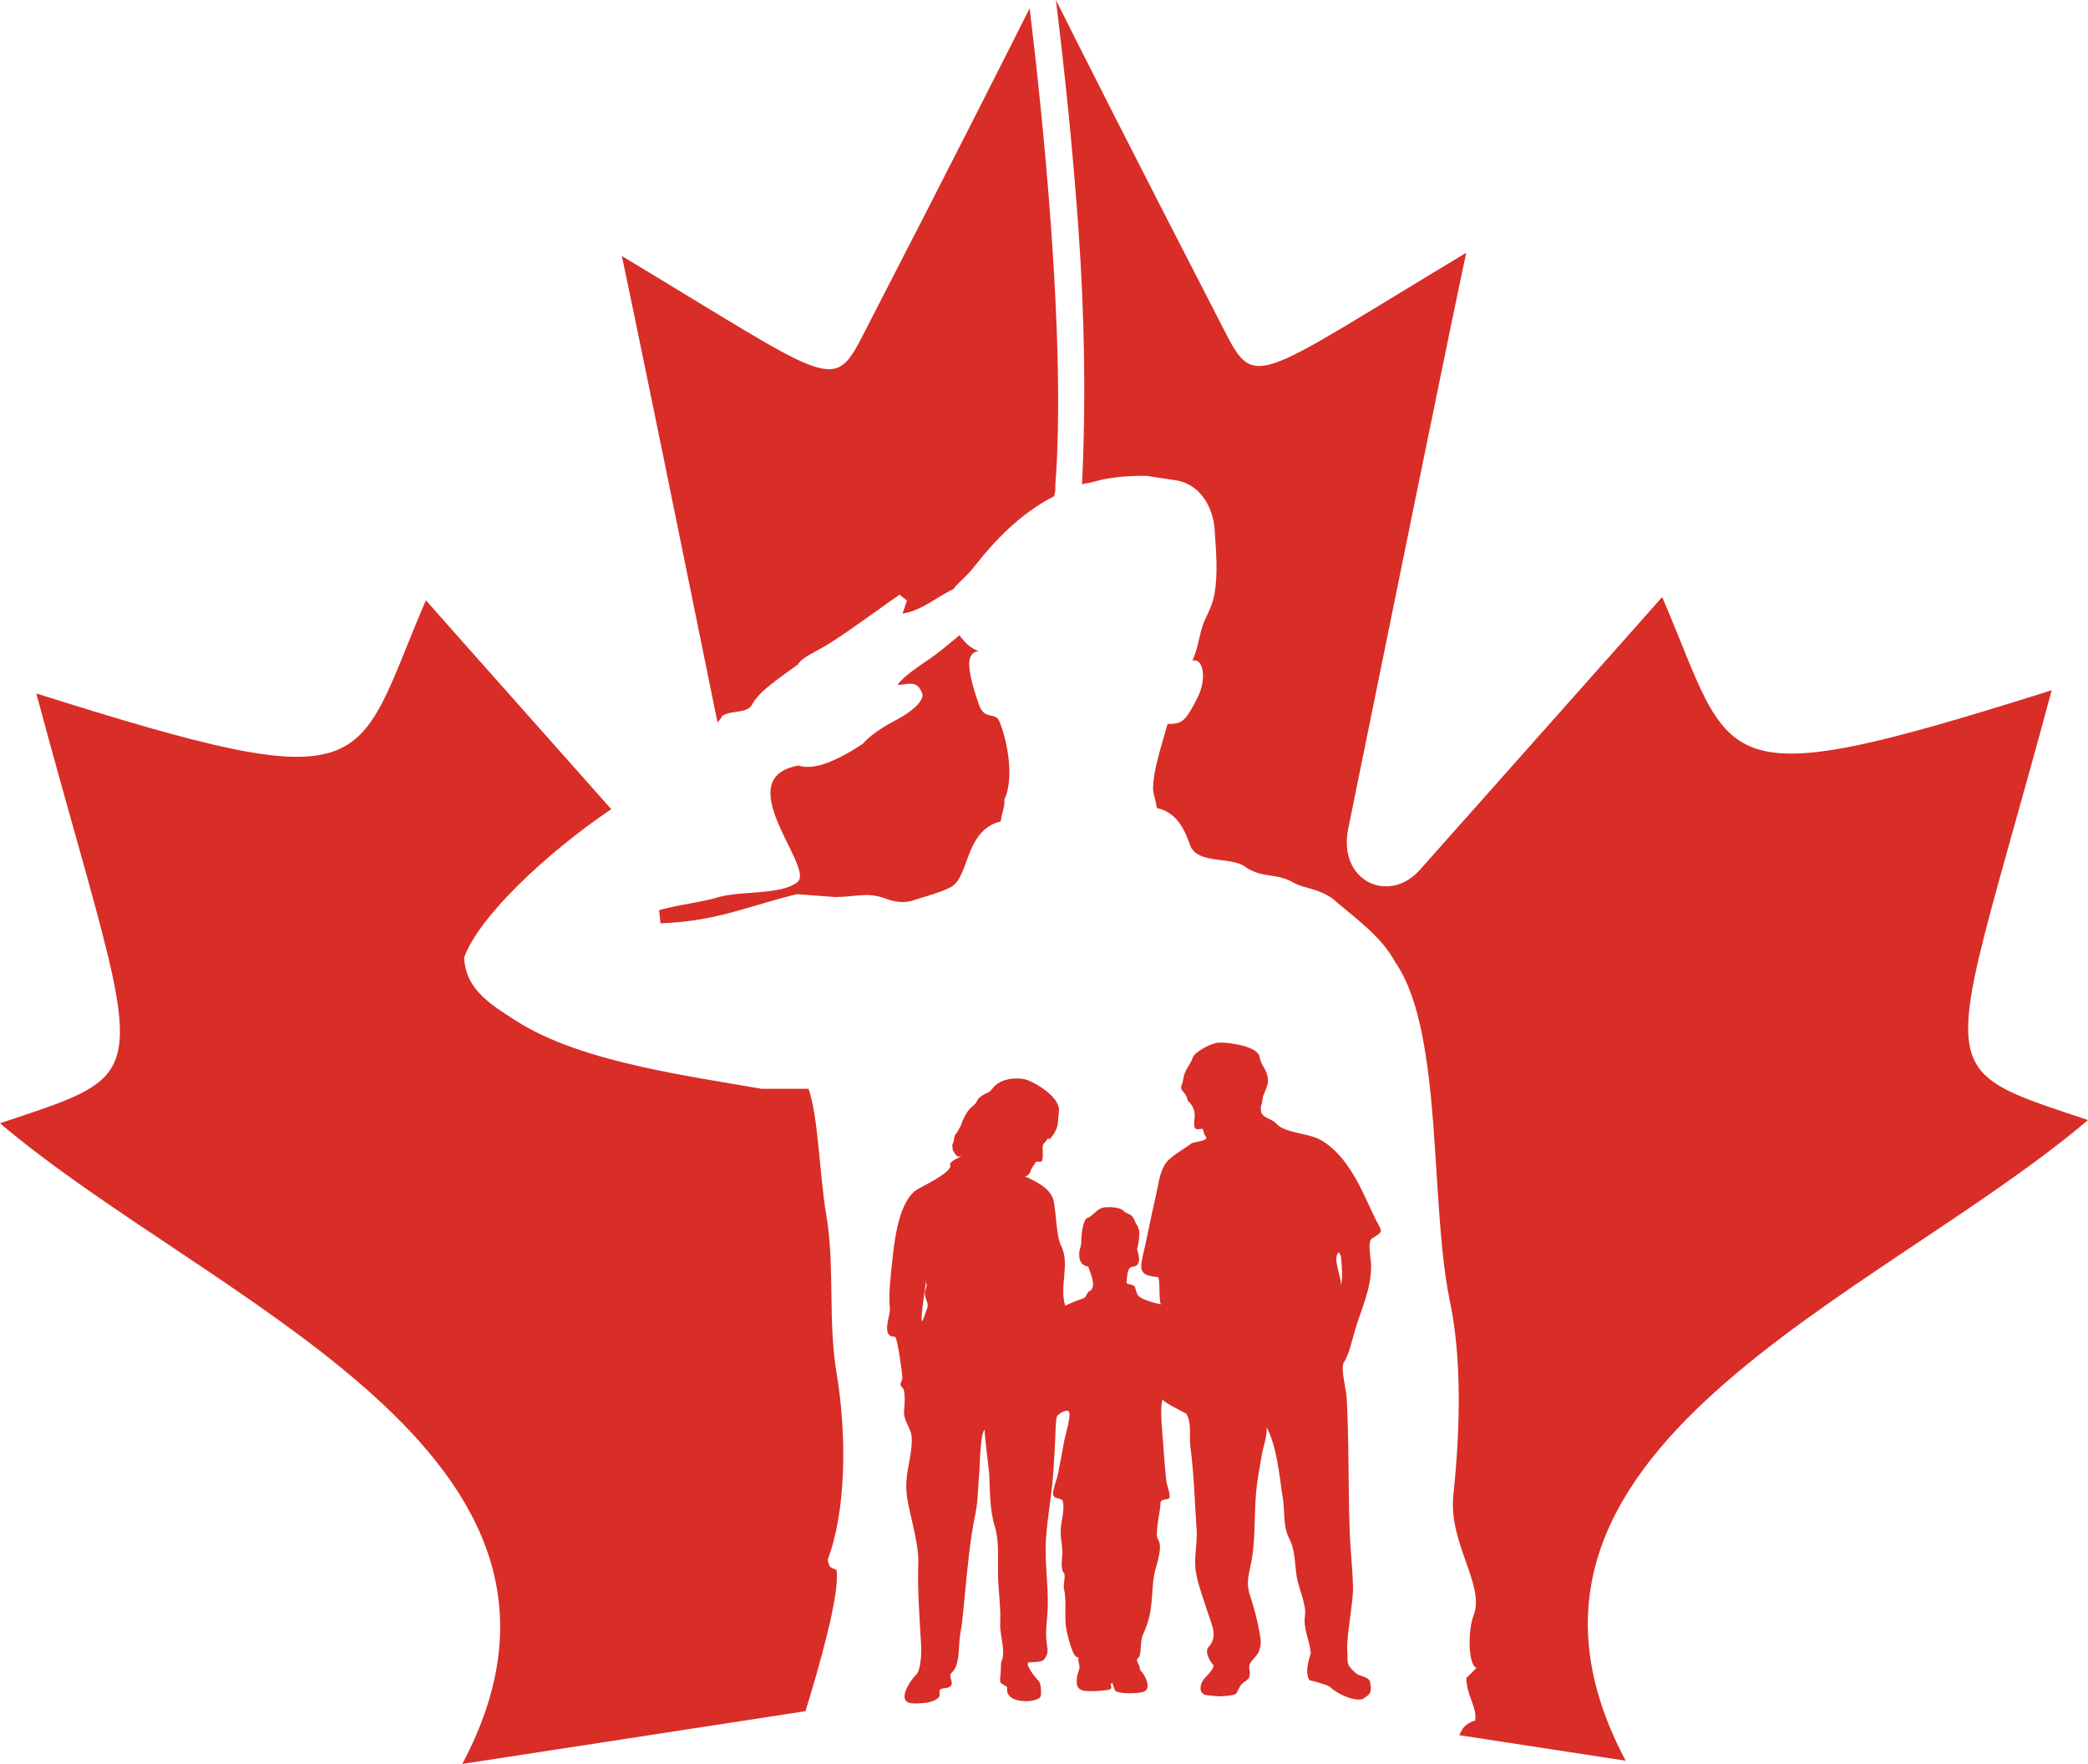
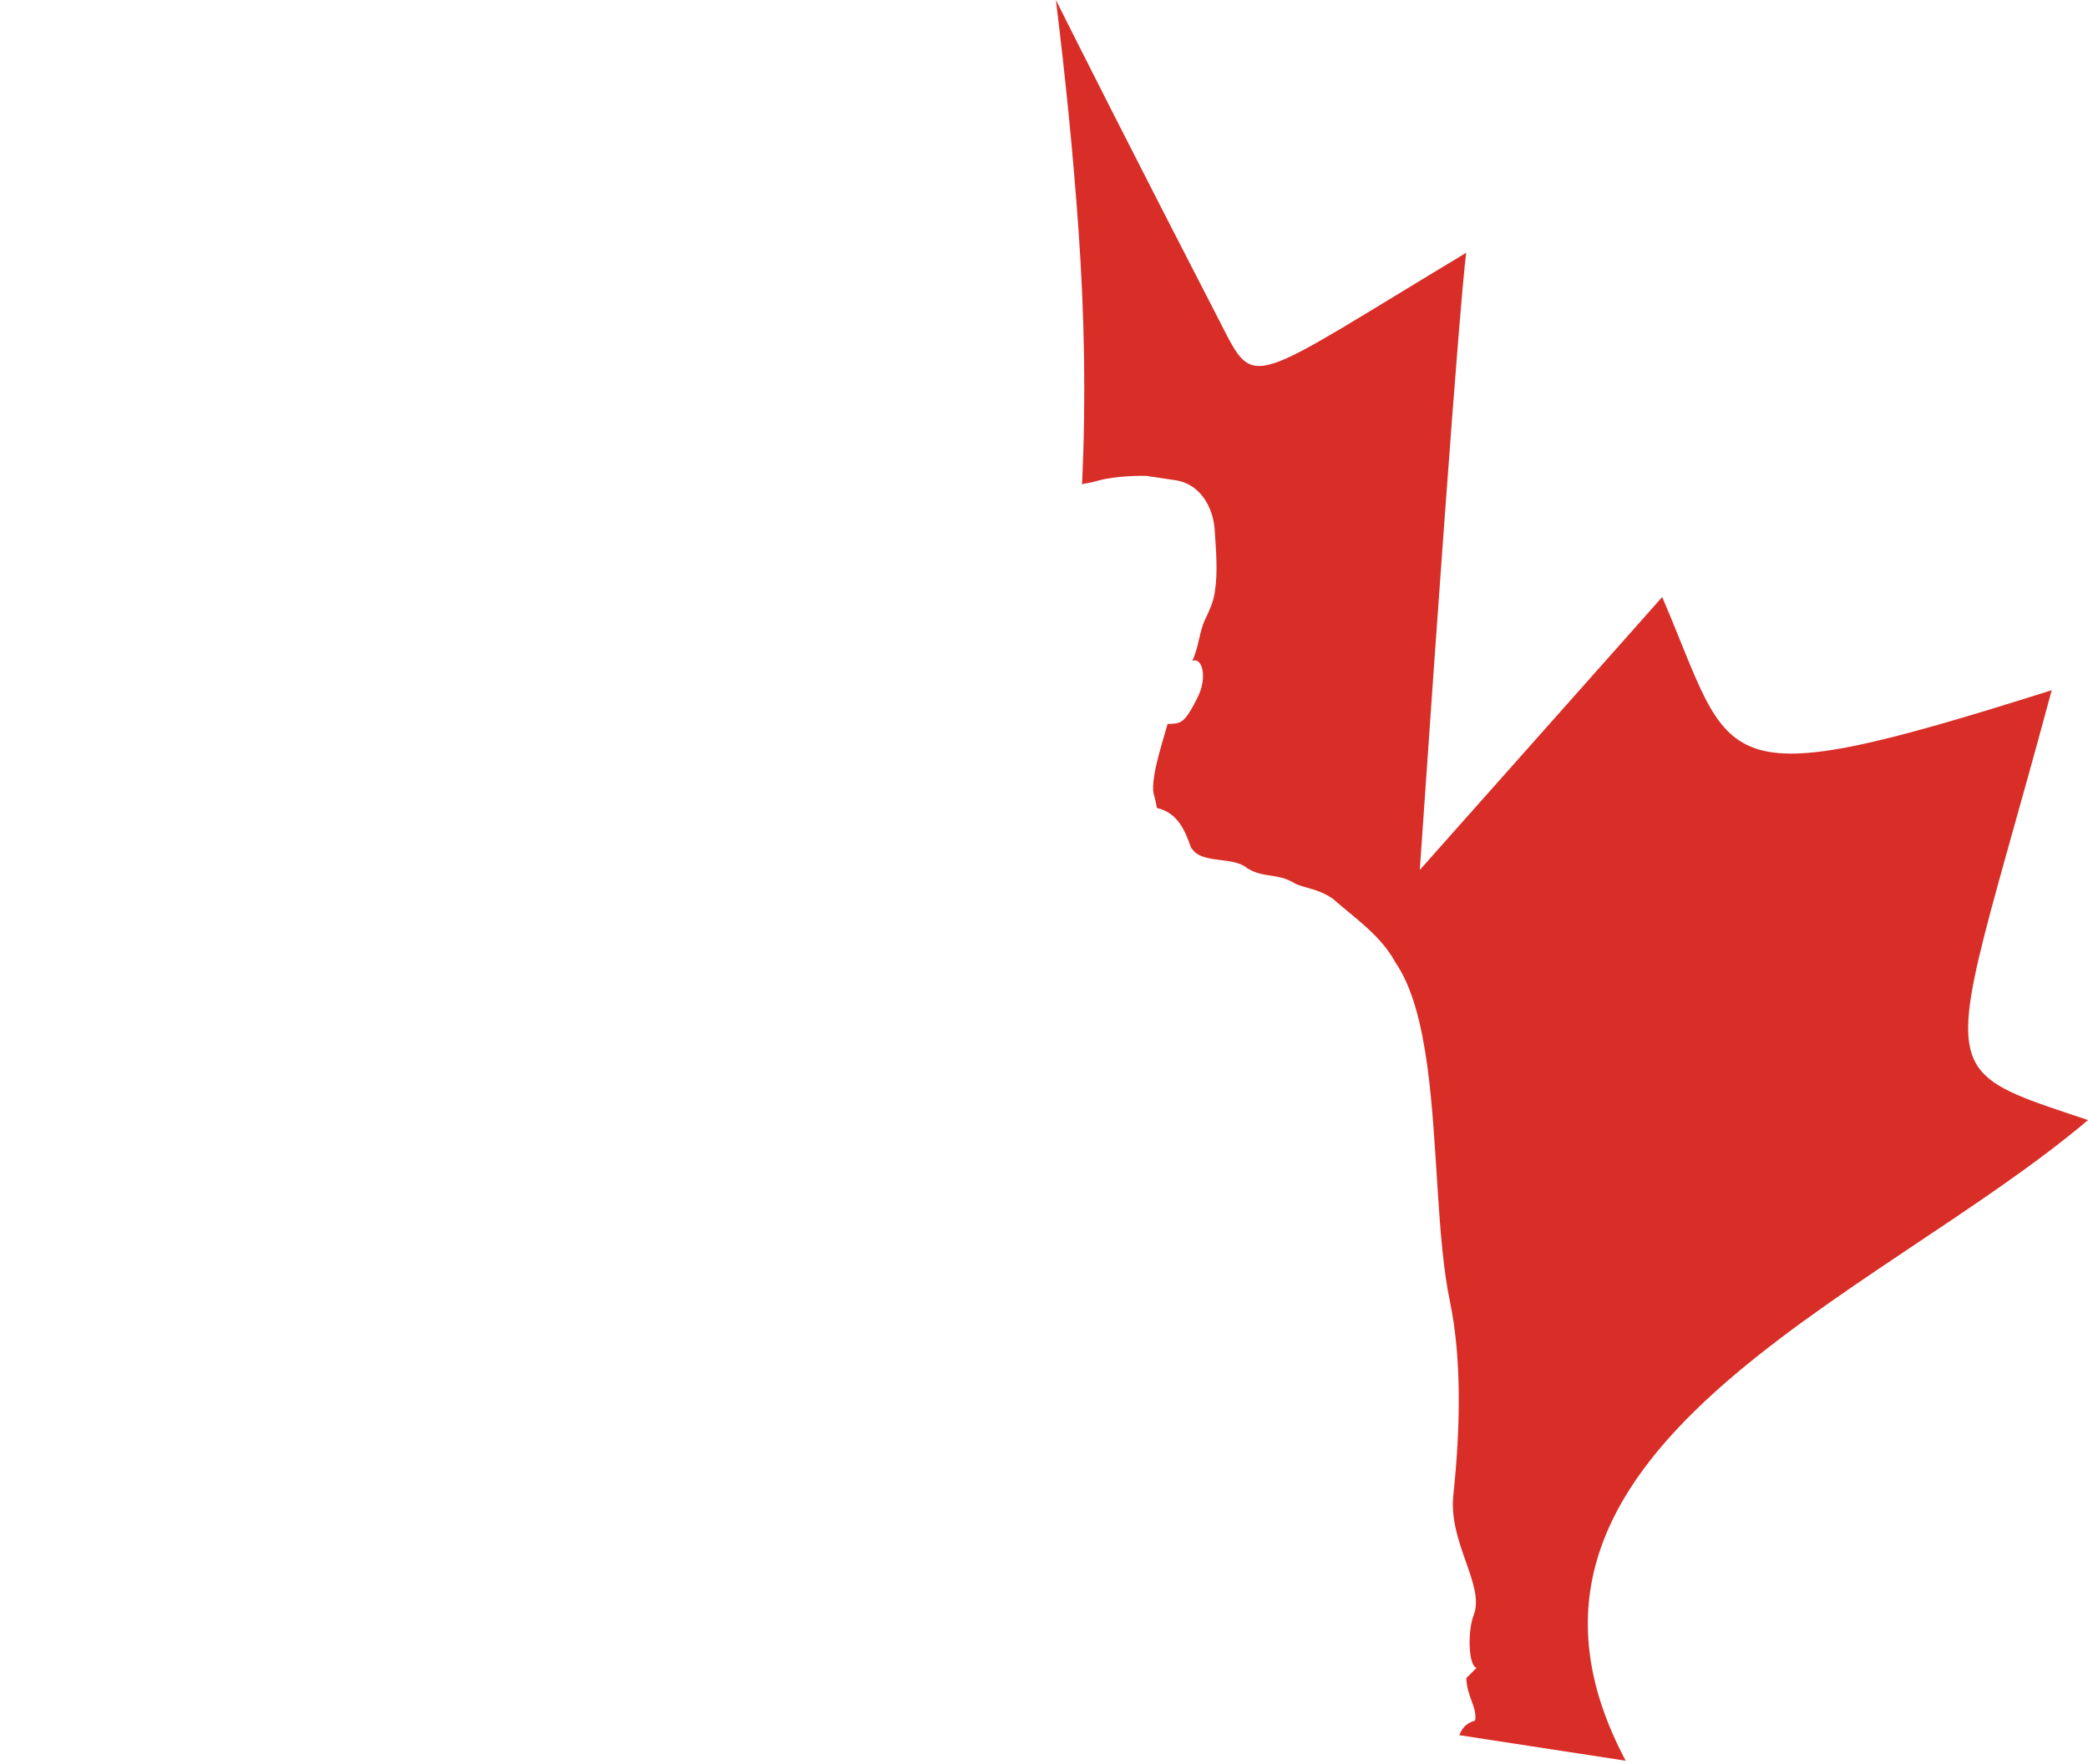
<svg xmlns="http://www.w3.org/2000/svg" version="1.1" id="Layer_1" x="0px" y="0px" viewBox="0 0 508.09 429.2" style="enable-background:new 0 0 508.09 429.2;" xml:space="preserve">
  <style type="text/css">
	.st0{fill:#D92D27;}
	.st1{fill-rule:evenodd;clip-rule:evenodd;fill:#D92D27;}
</style>
  <g>
-     <path class="st0" d="M201.41,379.51c4.48-11.71,4.72-30.19,2.14-45.54c-2.1-12.48-0.37-26.09-2.5-38.42   c-1.64-9.52-1.89-23.79-4.3-30.61h-11.43c-9.37-1.61-19.43-3.18-29.04-5.32c-11.69-2.6-22.71-6.03-30.97-11.4   c-5.11-3.32-12.18-7.28-12.35-15.28c3.66-10.03,20.12-25.45,35.78-36.05c-39.79-44.76-45.11-50.83-45.11-50.83   c-17.82,41.45-10.89,49.19-94.8,22.68c16.16,60.02,24.36,80.59,18.42,90.88c-3.56,6.17-12.2,8.64-27.26,13.71   c51.83,43.88,152.63,80.42,112.5,155.88c0,0,26.92-4.11,83.51-12.83c3.25-10.49,8.49-28.76,7.55-34.37   C201.99,381.4,201.78,381.4,201.41,379.51" />
-     <path class="st0" d="M183.02,171.43c1.76-3.34,6.7-6.46,11.18-9.78c0.95-1.79,4.35-2.96,8.05-5.35c1.3-0.84,2.68-1.76,4.08-2.73   c1.07-0.75,2.17-1.5,3.25-2.27c0.09-0.07,0.18-0.12,0.26-0.18c1.32-0.93,2.59-1.84,3.85-2.73c0.63-0.45,1.25-0.89,1.84-1.33   c0.27-0.18,0.53-0.37,0.78-0.55c0.91-0.64,1.79-1.27,2.59-1.81c0.6,0.49,1.2,0.94,1.79,1.43c-0.36,1.05-0.72,2.14-1.07,3.19   c0.33-0.05,0.63-0.17,0.95-0.25c0.11,0.01,0.23-0.03,0.35-0.03c3.62-0.95,6.5-3.27,9.78-5.02c0.31-0.16,0.84-0.52,1.3-0.66   c0.29-0.4,0.61-0.78,0.95-1.14c1.2-1.27,2.58-2.38,3.84-4c5.31-6.77,11.44-13.24,19.7-17.47c0.23-0.84,0.4-1.71,0.3-2.58   c2.72-34.91-3.18-90.89-6.24-116.16c-5.76,11.49-18.74,37.19-39.56,77.58c-8.44,16.5-6.46,14.69-59.69-17.3   c0,0,1.19,4.74,23.3,113.51c0.8-0.95,1.17-1.5,1.1-1.55C177.84,172.7,181.82,173.76,183.02,171.43" />
-     <path class="st0" d="M162.46,220.95L162.46,220.95l-0.2,0.04 M231.33,156.35c-1.54,1.29-3.11,2.55-4.74,3.72   c-0.13,0.1-0.35,0.24-0.56,0.37c-2.6,1.82-5.31,3.51-7.43,5.88v0.38c3.17-0.39,4.48-0.96,5.72,1.77c1.02,1.96-2.84,4.97-6.46,6.84   c-3.31,1.68-6.64,4.07-7.84,5.62c-1.19,0.81-2.43,1.58-3.69,2.29c-0.44,0.25-0.88,0.48-1.32,0.72c-0.19,0.1-0.38,0.19-0.57,0.29   c-0.4,0.21-0.79,0.39-1.18,0.57c-0.26,0.13-0.51,0.23-0.77,0.34c-0.35,0.15-0.7,0.3-1.04,0.43c-0.57,0.21-1.13,0.4-1.67,0.55   c-0.22,0.06-0.42,0.1-0.64,0.16c-0.39,0.08-0.77,0.17-1.14,0.23c-0.22,0.02-0.43,0.04-0.63,0.06c-0.38,0.03-0.75,0.04-1.11,0.03   c-0.17-0.01-0.34,0-0.5-0.02c-0.51-0.06-1-0.14-1.46-0.31c-16.87,3.05,3.25,24.03,0,28.1c-0.1,0.12-0.23,0.23-0.35,0.36h0   c-3.95,2.93-12.63,2.06-18.51,3.4c-4.26,1.35-8.82,1.77-13.17,2.86h0c-0.64,0.13-1.27,0.29-1.89,0.49   c0.12,1.07,0.24,2.14,0.35,3.19c13.98-0.48,22.27-4.54,33.22-7.09c1.28,0.09,2.56,0.2,3.84,0.29c1.81,0.14,3.64,0.27,5.46,0.41   c1.11-0.01,2.1-0.08,3.05-0.16c0.03,0,0.06,0,0.09,0c0.82-0.07,1.59-0.16,2.35-0.23c0.57-0.05,1.14-0.08,1.7-0.1   c0.07,0,0.13-0.01,0.19-0.01c0.6-0.01,1.2,0.04,1.83,0.11l0.46,0.07c0.65,0.11,1.31,0.25,2.01,0.5c1.75,0.6,4.37,1.67,7.61,0.53   c0.32-0.11,0.74-0.24,1.21-0.39c0.38-0.11,0.81-0.25,1.25-0.38c0.2-0.06,0.4-0.12,0.6-0.18c0.51-0.16,1.04-0.33,1.57-0.5   c0.16-0.06,0.33-0.12,0.49-0.17c0.57-0.19,1.13-0.39,1.66-0.59c0.22-0.09,0.43-0.19,0.64-0.27c0.56-0.23,1.08-0.46,1.51-0.7   c0.31-0.18,0.58-0.41,0.84-0.65c2.01-1.93,2.72-5.99,4.46-9.48c0.03-0.07,0.07-0.16,0.11-0.23c0.02-0.04,0.05-0.07,0.07-0.11   c0.73-1.42,1.68-2.72,2.95-3.73c0.09-0.07,0.18-0.14,0.27-0.2c0.31-0.23,0.65-0.45,1-0.63c0.1-0.06,0.18-0.13,0.28-0.18   c0.16-0.08,0.3-0.13,0.45-0.2c0.04-0.01,0.08-0.03,0.13-0.06c0.33-0.14,0.65-0.23,0.95-0.29c0.19-0.05,0.35-0.12,0.53-0.17   c0.42-2.92,0.99-3.17,0.9-5.33c2.8-6.03,0.03-16.24-1.16-18.82c-0.9-2.71-3.65-0.26-5.05-4.28c-3.61-10.36-2.64-12.63,0-13.07   c-0.79-0.16-1.53-0.59-2.24-1.13c-0.91-0.7-1.74-1.65-2.51-2.67c-0.28,0.24-0.57,0.48-0.86,0.73   C232.17,155.66,231.76,156.02,231.33,156.35z" />
-     <path class="st0" d="M508.09,272.55c-14.4-4.84-22.9-7.33-26.74-12.94c-6.85-10.03,1.33-30.05,17.91-91.66   c-83.84,26.51-76.98,18.78-94.79-22.67c0,0-6.52,7.39-58.98,66.4c-7.49,8.43-20.02,2.79-17.41-10.07   C355.43,66.97,356.8,61.5,356.8,61.5c-53.24,31.99-51.26,33.81-59.7,17.3C275.53,36.97,262.37,10.84,256.94,0   c2.29,18.59,4.18,37.23,5.5,55.91c1.46,20.7,1.85,41.24,0.86,61.95c0.03-0.01,0.07-0.02,0.1-0.03c0.22-0.07,0.43-0.14,0.65-0.2   c0.34-0.03,0.68-0.05,1-0.13c1.03-0.25,2.2-0.54,3.31-0.83c0.04-0.01,0.07-0.02,0.1-0.03c3.22-0.61,6.69-0.91,10.48-0.85   c2.37,0.35,4.78,0.71,7.13,1.07c6.06,0.92,9.17,6.68,9.51,12.11c0.32,5.05,0.82,10.2,0.01,15.22c-0.4,2.48-1.3,4.35-2.35,6.56   c-0.21,0.44-0.38,0.89-0.54,1.35c-0.73,2.09-1.02,4.31-1.72,6.47c-0.26,0.8-0.52,1.56-0.83,2.26c2.33-1.05,3.82,3.91,1.2,9.02   c-2.37,4.68-3.36,5.84-5.19,6.18c-0.57,0.1-1.23,0.12-2.05,0.14c-0.11,0.38-0.22,0.81-0.36,1.27c-0.93,3.2-2.37,7.93-2.87,11.21   c-0.74,4.91,0.08,4.15,0.62,7.95c5.22,1.19,6.89,5.69,8.34,9.69c0.17,0.18,0.4,0.46,0.86,1.03c3.1,2.73,9.71,1.23,12.79,3.95   c4.18,2.5,7.22,1.1,11.4,3.58c2.31,1.34,5.52,1.17,9.4,3.82c5.84,5.09,11.74,9.02,15.28,15.55c4.15,6.01,6.38,15.12,7.78,25.41   c2.54,18.83,2.25,41.65,5.46,57.02c2.92,13.96,2.55,31.01,0.84,47.16c-1.23,11.68,7.78,21.97,4.94,29.23   c-1.52,3.9-1.27,12.35,0.72,12.8c-0.84,0.84-1.67,1.67-2.5,2.49c0.11,4.52,2.67,7.06,2.14,10.32c-2.67,0.85-3.17,2.15-3.87,3.57   c27.32,4.21,40.51,6.22,40.51,6.22C355.47,352.98,456.28,316.45,508.09,272.55" />
-     <path class="st1" d="M326.29,305.64L326.29,305.64c-0.01-0.15-0.51-0.9-0.47-0.93c-1.9,1.4,1.1,6.83,0.33,8.32   C326.94,311.49,326.43,307.39,326.29,305.64 M225.12,314.06c-0.4,1.86,1.11,2.84,0.44,4.4c-0.15,0.35-0.9,2.89-1.16,3   c-0.62,0.23,0.97-9.55,0.96-9.85C225.44,313.43,225.76,312.11,225.12,314.06z M290.32,269.56c-1.48-2.78-0.88-0.3-1.55-2.62   c-0.26-0.89-1.47-1.59-1.36-2.43c0.11-0.86,0.36-0.68,0.49-1.78c0.27-2.42,1.83-3.68,2.34-5.37c0.44-1.44,4.62-3.55,6.15-3.65   c2.12-0.18,9.68,0.77,10.12,3.47c0.39,2.38,1.84,2.85,2.04,5.57c0.13,1.52-1.26,3.67-1.26,4.38c0,0.08-0.38,2.55-0.53,1.96   c0.27,1.03-0.57,2.02,2.06,3.18c2.3,1.03,1.46,1.56,3.94,2.53c2.36,0.91,4.51,1.08,6.95,1.87c3.1,1.01,6.04,3.97,7.88,6.54   c3.38,4.72,4.68,8.47,7.24,13.66c1.37,2.74,2.05,2.75-0.92,4.43c-1.26,0.69-0.27,5.04-0.27,6.55c0.07,5.75-2.37,10.59-3.96,15.95   c-0.68,2.34-1.36,5.71-2.69,7.76c-0.84,1.3,0.61,6.69,0.71,8.49c0.57,10.58,0.35,21.25,0.71,31.85c0.19,5.99,0.65,8.31,0.83,14.31   c0.1,3.5-1.66,12.12-1.4,15.45c0.26,2.96-0.52,3.2,2.08,5.46c1.11,0.94,3.26,0.75,3.51,2.35c0.33,2.14,0.22,2.66-1.47,3.7   c-1.18,1.14-5.87-0.39-8.47-2.79c-0.4-0.37-3.93-1.35-4.8-1.52c-1.5-1.92,0.3-6.46,0.28-6.61c-0.33-3.33-1.92-5.91-1.41-9.2   c0.38-2.42-1.58-6.72-2.01-9.33c-0.49-3.06-0.35-6.49-1.8-9.29c-1.65-3.21-1.03-6.31-1.57-9.75c-0.89-5.5-1.37-12.7-4.11-17.66   c0.65,1.16-0.75,5.38-1.01,6.91c-0.39,2.49-0.9,4.96-1.21,7.44c-0.75,5.9-0.25,11.95-1.2,17.79c-0.59,3.65-1.64,5.57-0.43,9.22   c0.99,3.01,1.75,5.85,2.29,8.97c0.33,1.82,0.47,2.88-0.24,4.63c-0.48,1.23-2.29,2.27-2.29,3.56c0,1.24,0.82,2.56-1.15,3.69   c-1.14,0.67-1.63,2.32-1.71,2.31c0.08,0.01-0.48,0.78-0.46,0.68c-1.1,0.47-3.42,0.52-3.42,0.5c0,0.17-3.58-0.2-3.95-0.3   c-1.8-0.58-1.26-2.94-0.03-4.2c0.64-0.66,2.51-2.58,1.92-3.17c-0.74-0.75-2.12-3.19-1.15-4.2c2.47-2.64,0.8-5.51-0.11-8.4   c-0.97-3.07-2.17-6.17-2.81-9.35c-0.78-3.77,0.32-7.22,0.07-10.96c-0.47-6.78-0.63-13.44-1.52-20.18c-0.3-2.34,0.35-6-1-7.96   c-0.12-0.18-6.13-2.98-5.64-3.55c-0.9,1.02-0.17,8.25-0.05,9.81c0.21,3.28,0.48,6.59,0.8,9.86c0.13,1.29,0.96,2.98,0.83,4.25   c-0.09,0.71-2.16,0.18-2.19,1.31c-0.02,1.8-1.48,7.74-0.64,8.87c1.37,1.89-0.51,6.49-0.9,8.57c-0.61,3.3-0.4,6.59-1.11,9.87   c-0.34,1.59-0.95,3.34-1.65,4.8c-0.59,1.24-0.39,3.69-0.8,5.15c-0.2,0.71-1.13,0.45-0.29,1.95c0.6,1.07,0,1.16,0.89,1.99   c0.25,0.24,2.96,4.33-0.07,4.9c-1.81,0.34-4.3,0.36-6.1-0.15c-0.81-0.22-0.84-2.38-1.23-2.1c-0.68,0.49,0.67,1.42-0.85,1.66   c-1.68,0.25-3.62,0.4-5.31,0.29c-2.51-0.17-2.51-1.75-2.22-3.72c0.02-0.14,0.61-1.95,0.58-1.98c-0.03-0.72-0.56-2.34-0.19-2.68   c-1.35,1.29-2.85-5.76-2.97-6.34c-0.71-3.32,0.15-7-0.66-10.17c-0.21-0.82,0.46-3.25,0.04-3.75c-0.93-1.16-0.49-3.31-0.42-4.66   c0.09-1.96-0.49-3.69-0.4-5.94c0.07-2.13,1.02-4.73,0.53-6.87c-0.27-1.19-2.66-0.23-2.36-2.32c0.22-1.57,0.89-3.02,1.2-4.57   c0.54-2.68,1.03-5.37,1.51-8.02c0.23-1.27,1.78-6.08,1.07-7.02c-0.47-0.64-2.86,0.64-2.96,1.48c-0.19,1.4-0.25,2.77-0.29,4.17   c-0.08,2.76-0.27,5.51-0.44,8.27c-0.32,5.69-1.42,11.26-1.84,16.95c-0.38,5.49,0.59,11.24,0.43,16.77   c-0.09,2.85-0.68,6.12-0.24,8.93c0.25,1.68,0.44,2.32-0.64,3.75c-0.72,0.96-3.81,0.52-3.97,0.85c-0.41,0.78,1.95,3.76,2.56,4.32   c0.7,0.66,0.71,2.72,0.61,3.67c-0.2,1.83-8.97,2.34-8.18-1.99c0.02-0.17-1.5-1.03-1.54-1.07c-0.38-0.27-0.08-2.08-0.06-2.42   c0.03-0.34,0.07-2.56,0.15-2.74c1.21-2.62-0.39-6.14-0.26-9.33c0.18-4.24-0.53-8.43-0.55-12.67c-0.01-3.39,0.26-7.77-0.76-10.94   c-1.21-3.73-1.21-8.81-1.36-12.75c-0.05-1.1-1.36-10.68-1.07-10.82c-1.17,0.64-1.2,9.1-1.36,10.57c-0.33,3.23-0.27,6.65-0.92,9.82   c-1.38,6.63-1.95,13.28-2.61,20.02c-0.33,3.11-0.52,6.2-1.08,9.28c-0.47,2.57-0.1,6.45-1.43,8.65c-0.58,0.97-1.18,0.8-0.96,1.96   c0.1,0.44,0.42,1.23,0.28,1.69c-0.39,1.15-2.09,0.75-2.69,1.18c-0.63,0.42,0.11,1.53-0.5,2.05c-0.94,0.83-2.42,1.25-3.65,1.3   c-0.98,0.04-3.54,0.42-4.3-0.55c-1.26-1.59,1.48-5.39,2.5-6.33c1.15-1.08,1.31-5.31,1.23-6.99c-0.37-6.81-0.96-13.6-0.7-20.46   c0.1-2.69-0.85-6.87-1.43-9.54c-0.76-3.44-1.71-6.59-1.47-10.15c0.23-3.44,1.53-7.31,1.28-10.73c-0.16-2.26-2.02-3.81-1.84-6.37   c0.08-0.98,0.45-4.86-0.41-5.63c-1.07-0.96,0.02-1.33,0-2.42c0-0.72-1.21-9.95-1.82-9.95c-3.54,0-1.05-5.02-1.23-6.81   c-0.33-3.51,0.12-6.98,0.46-10.48c0.53-5.21,1.42-14.8,5.71-18.24c1.03-0.82,9.36-4.48,8.5-6.41c-0.28-0.68,2.94-2.08,2.94-2.08   s-1.19,0.53-1.55-0.29c-0.1-0.22-0.49-0.35-0.35-0.48c-0.48-0.83-0.44-0.45-0.44-1.15c0-0.87-0.39,0.04,0.28-1.68   c0.14-1.8,0.71-1.94,0.71-1.94l0.9-1.59c1.2-3.4,2.23-4.35,3.09-5.05c1.39-1.16,0.56-1.38,2.17-2.46c1.32-0.88,1.68-0.57,2.63-1.84   c1.87-2.48,5.97-2.62,7.85-2.14c2.17,0.56,8.67,4.3,8.24,7.77c-0.32,2.57,0.01,3.53-1.24,5.5c-0.45,0.72-0.72,0.88-0.92,1.2   c-0.16,0.27-0.5-0.13-0.5-0.13s-0.36,0.63-1.15,1.42c-0.35,0.92,0.02,2.49-0.2,3.72c-0.2,1.15-1.4,0.07-1.75,0.86   c-0.23,0.52-0.9,1.2-1.05,1.73c-0.39,1.46-1.47,1.61-1.47,1.61s0.97,0.28,1.31,0.55c2.16,1.04,5.04,2.57,5.7,5.42   c0.58,2.58,0.61,8.45,1.77,10.78c2.32,4.58-0.55,10.02,1.08,14.72c-0.1-0.26,3.92-1.7,4.31-1.84c0.99-0.37,0.78-1.39,1.46-1.71   c2.12-0.98,0.11-4.9-0.35-6.32c0.24,0.76-1.35-0.39-1.36-0.4c-0.66-0.86-0.66-1.21-0.71-2.3c-0.04-1.16,0.5-1.67,0.5-3.09   c0-1.48,0.4-5.45,1.5-5.76c1.34-0.39,2.3-2.43,4.27-2.59c1.28-0.1,3.74-0.05,4.61,0.94c0.45,0.5,1.32,0.63,1.85,1.1   c0.77,0.68,0.84,1.8,1.5,2.53c0.19,0.22,0.06,0.54,0.17,0.63c0.5,0.37,0.06,4-0.32,4.98c-0.05,0.11,1.67,4.11-1.06,4.27   c-1.39,0.07-1.36,2.5-1.5,3.83c-0.05,0.59,1.75,0.35,2.02,1.09c0.26,0.67,0.37,1.49,0.77,2.05c0.69,1,4.26,1.96,5.66,2.2   c-0.7-0.12-0.15-6.56-0.85-6.64c-4.4-0.4-4.47-1.65-3.55-5.56c1.1-4.67,1.94-9.39,3.05-14.06c0.58-2.45,0.86-5.48,2.17-7.68   c1.25-2.1,4.56-3.69,6.46-5.19c0.56-0.45,4.39-0.62,3.58-1.63c-0.36-0.44-0.59-1.38-0.75-1.86c-0.16-0.48-2.1,0.88-2.1-1.14   c0-1.7,0.26-1.85,0.06-3.21L290.32,269.56z" />
+     <path class="st0" d="M508.09,272.55c-14.4-4.84-22.9-7.33-26.74-12.94c-6.85-10.03,1.33-30.05,17.91-91.66   c-83.84,26.51-76.98,18.78-94.79-22.67c0,0-6.52,7.39-58.98,66.4C355.43,66.97,356.8,61.5,356.8,61.5c-53.24,31.99-51.26,33.81-59.7,17.3C275.53,36.97,262.37,10.84,256.94,0   c2.29,18.59,4.18,37.23,5.5,55.91c1.46,20.7,1.85,41.24,0.86,61.95c0.03-0.01,0.07-0.02,0.1-0.03c0.22-0.07,0.43-0.14,0.65-0.2   c0.34-0.03,0.68-0.05,1-0.13c1.03-0.25,2.2-0.54,3.31-0.83c0.04-0.01,0.07-0.02,0.1-0.03c3.22-0.61,6.69-0.91,10.48-0.85   c2.37,0.35,4.78,0.71,7.13,1.07c6.06,0.92,9.17,6.68,9.51,12.11c0.32,5.05,0.82,10.2,0.01,15.22c-0.4,2.48-1.3,4.35-2.35,6.56   c-0.21,0.44-0.38,0.89-0.54,1.35c-0.73,2.09-1.02,4.31-1.72,6.47c-0.26,0.8-0.52,1.56-0.83,2.26c2.33-1.05,3.82,3.91,1.2,9.02   c-2.37,4.68-3.36,5.84-5.19,6.18c-0.57,0.1-1.23,0.12-2.05,0.14c-0.11,0.38-0.22,0.81-0.36,1.27c-0.93,3.2-2.37,7.93-2.87,11.21   c-0.74,4.91,0.08,4.15,0.62,7.95c5.22,1.19,6.89,5.69,8.34,9.69c0.17,0.18,0.4,0.46,0.86,1.03c3.1,2.73,9.71,1.23,12.79,3.95   c4.18,2.5,7.22,1.1,11.4,3.58c2.31,1.34,5.52,1.17,9.4,3.82c5.84,5.09,11.74,9.02,15.28,15.55c4.15,6.01,6.38,15.12,7.78,25.41   c2.54,18.83,2.25,41.65,5.46,57.02c2.92,13.96,2.55,31.01,0.84,47.16c-1.23,11.68,7.78,21.97,4.94,29.23   c-1.52,3.9-1.27,12.35,0.72,12.8c-0.84,0.84-1.67,1.67-2.5,2.49c0.11,4.52,2.67,7.06,2.14,10.32c-2.67,0.85-3.17,2.15-3.87,3.57   c27.32,4.21,40.51,6.22,40.51,6.22C355.47,352.98,456.28,316.45,508.09,272.55" />
  </g>
</svg>